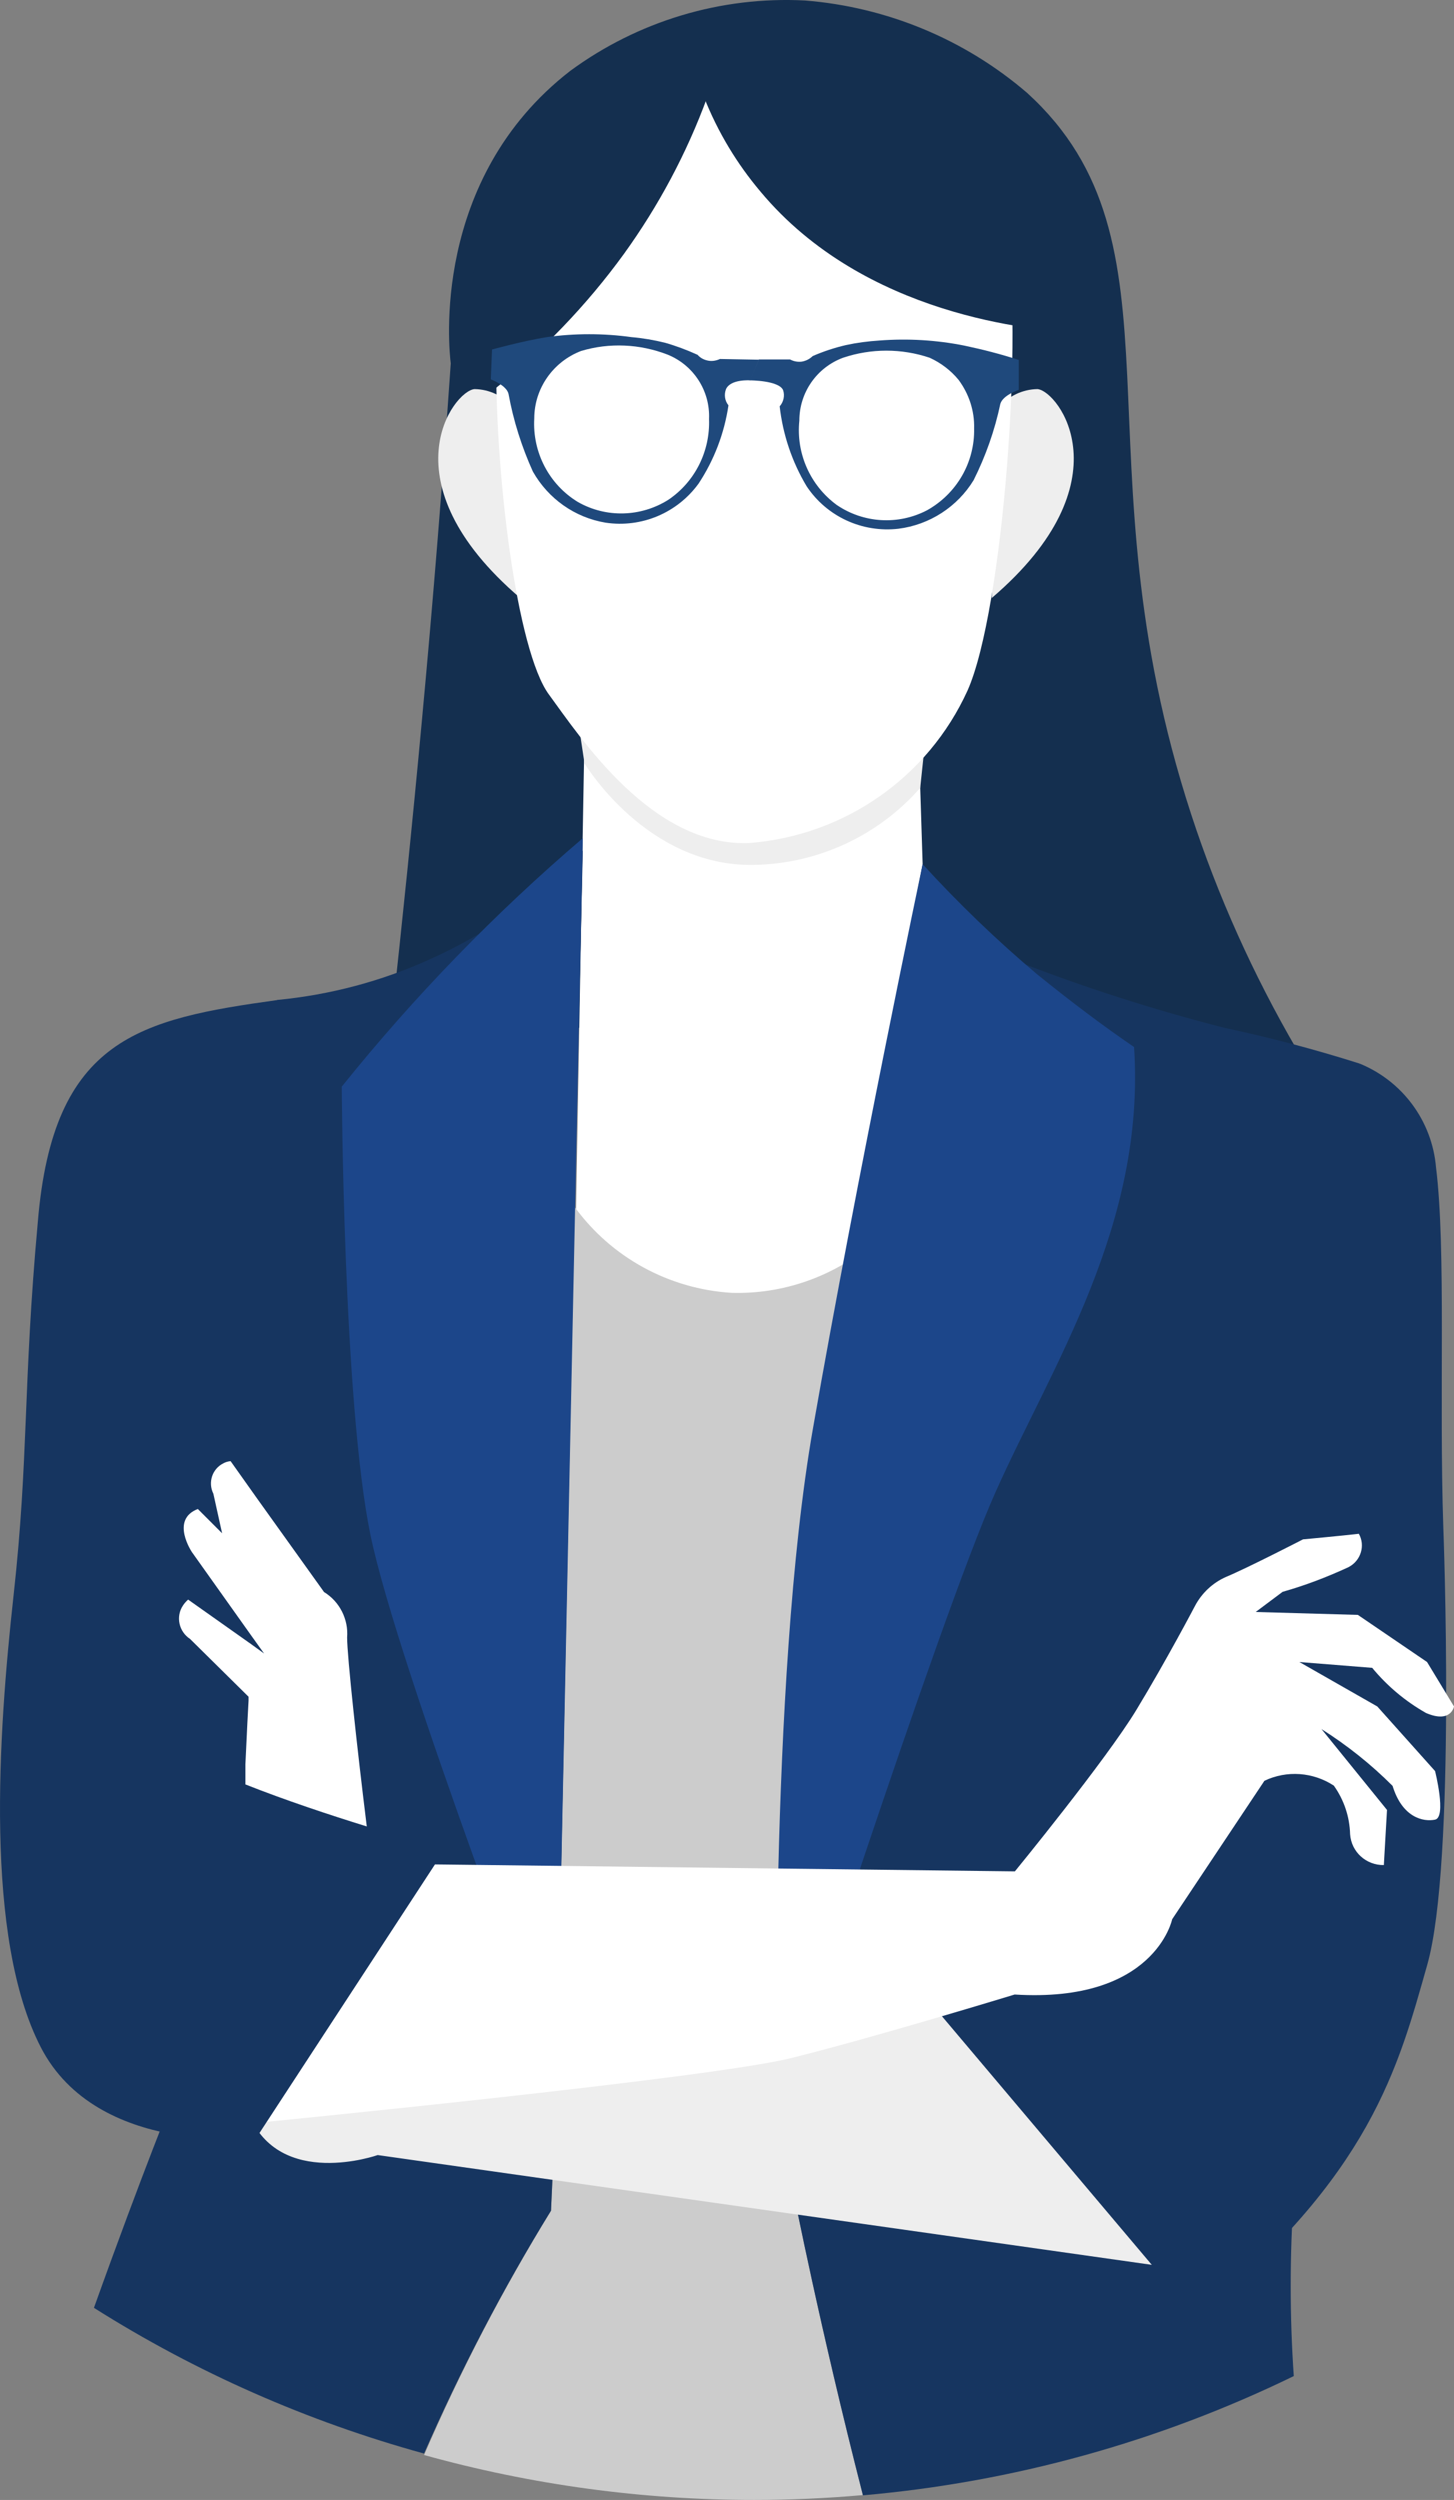
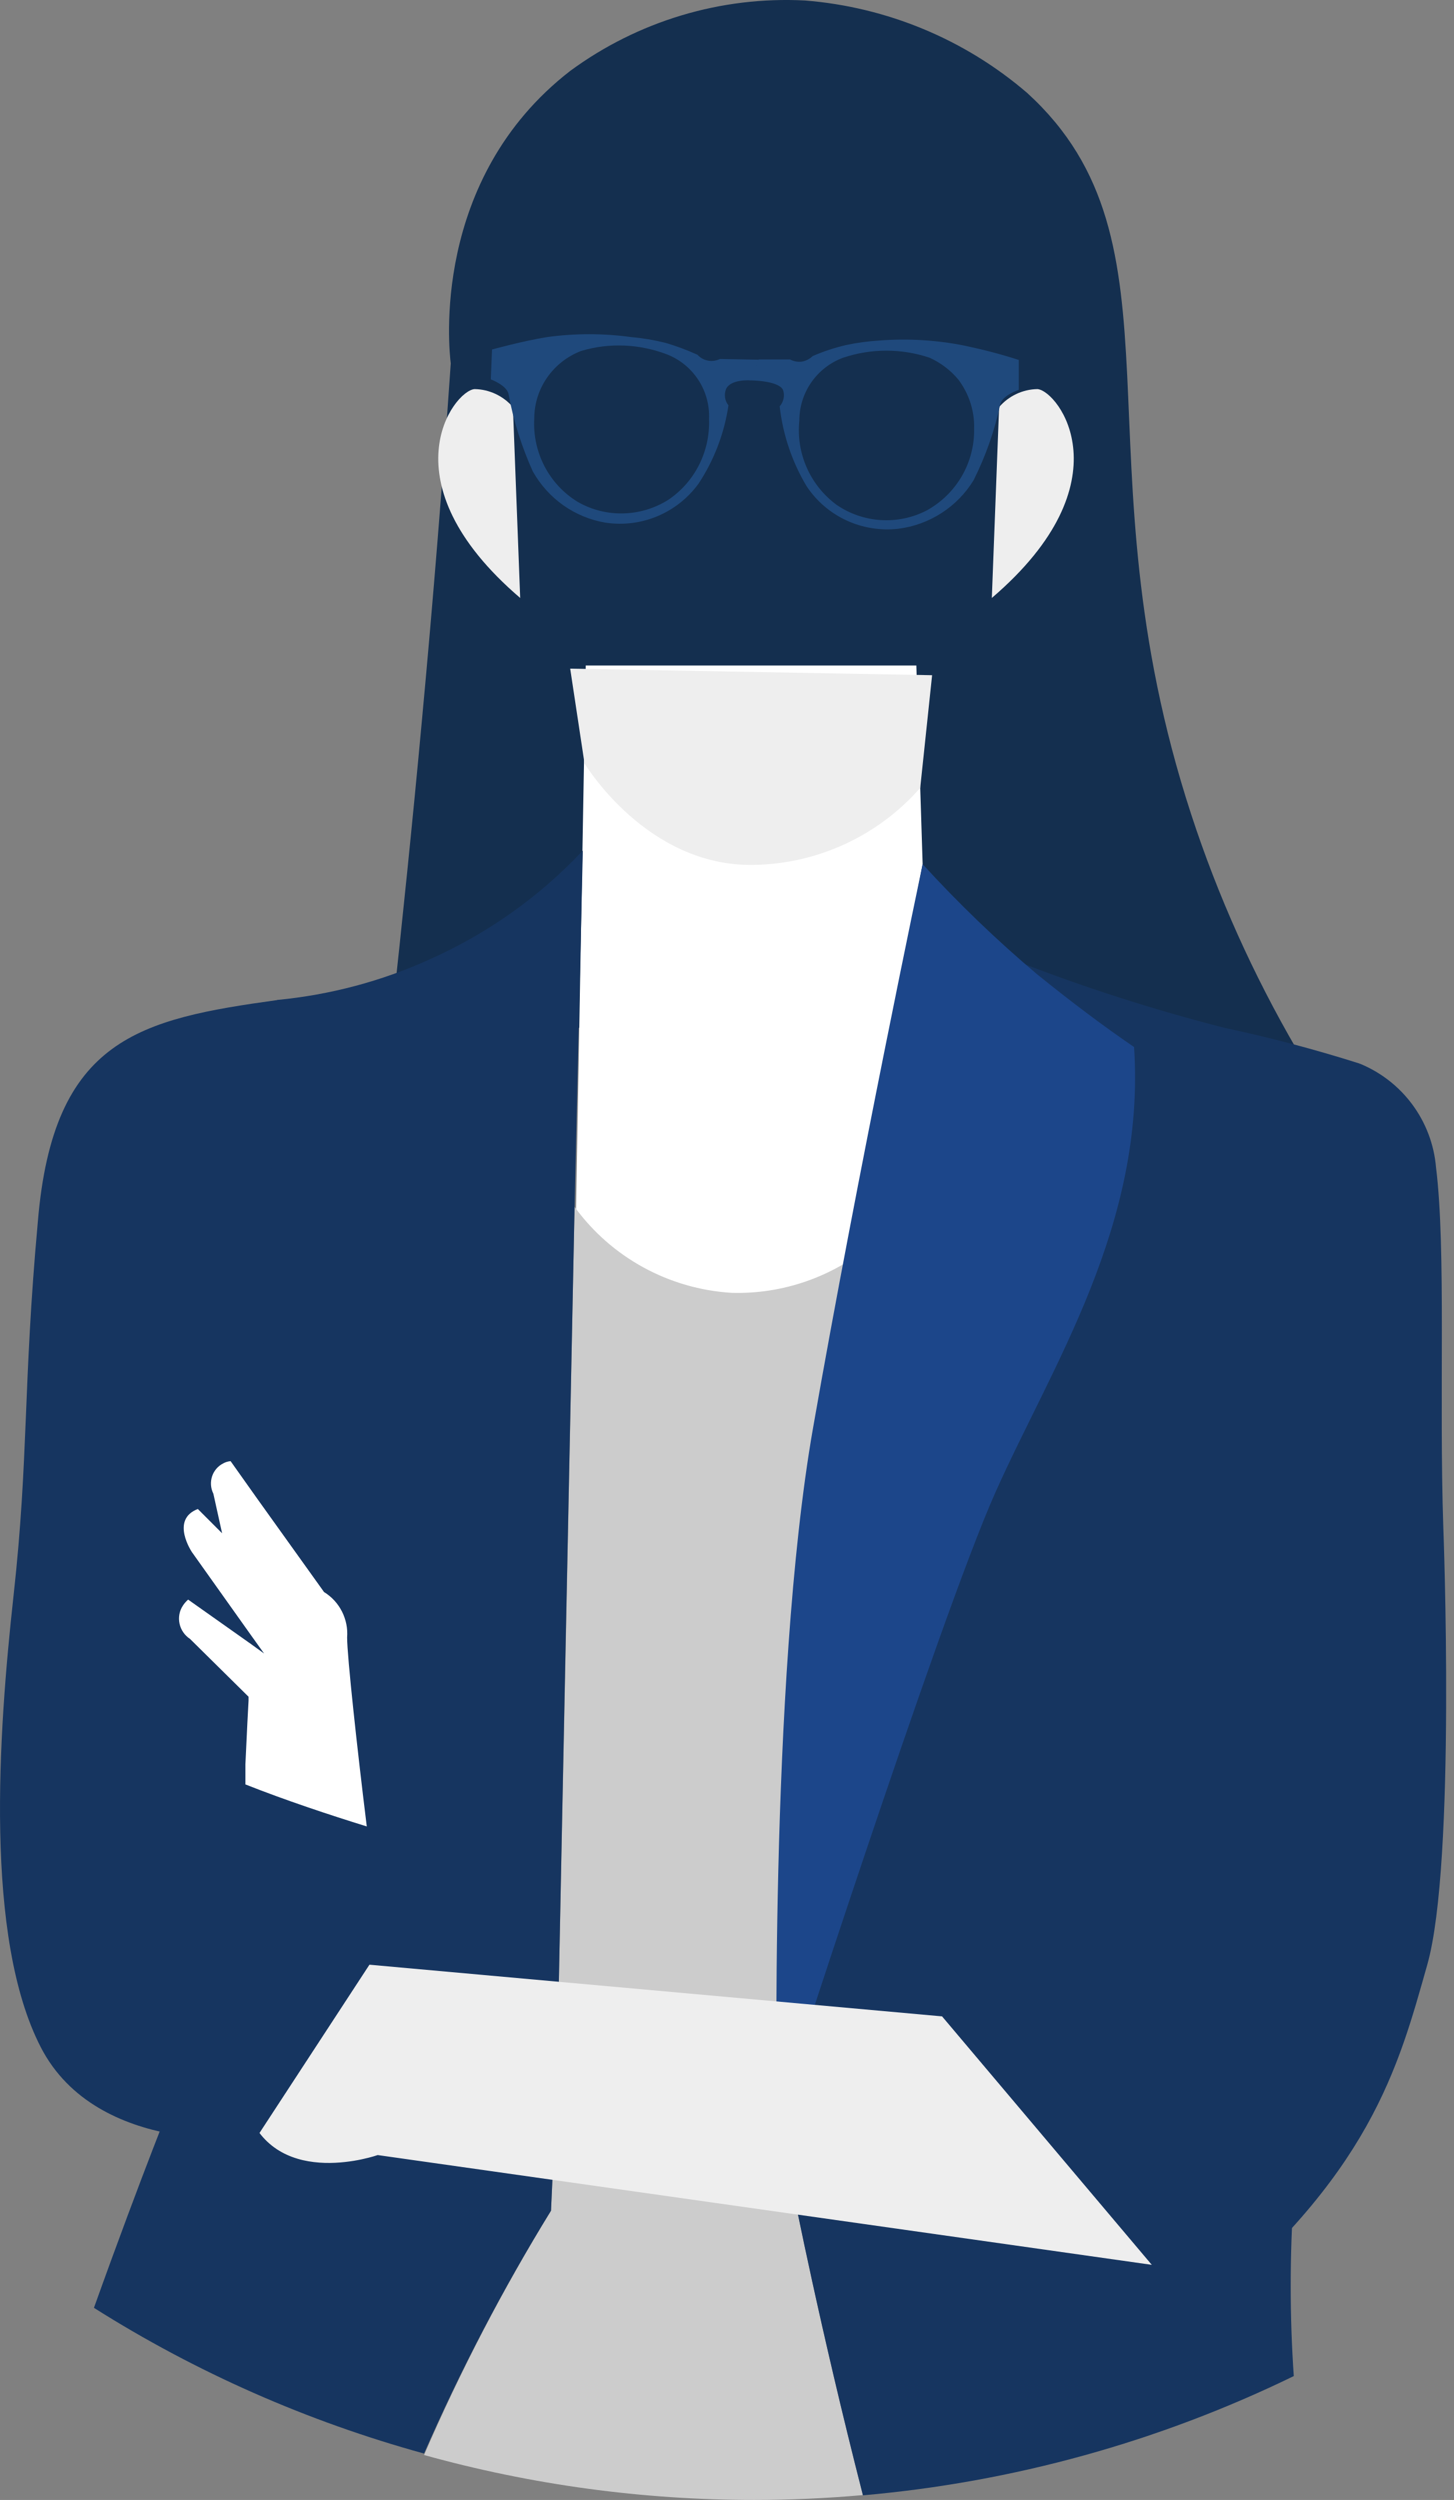
<svg xmlns="http://www.w3.org/2000/svg" id="_Слой_2" data-name="Слой 2" viewBox="0 0 59.9 102.93">
  <rect x="0" y="0" width="59.9" height="102.93" fill="#808080" stroke="none" />
  <defs>
    <style> .cls-1 { fill: #eee; } .cls-2 { fill: #fff; } .cls-3 { fill: #ccc; } .cls-4 { fill: #163560; } .cls-5 { fill: #1f497c; } .cls-6 { fill: #1c468a; } .cls-7 { fill: #142f4f; } </style>
  </defs>
  <g id="_Слой_1-2" data-name="Слой 1">
    <g id="_Слой_2-2" data-name="Слой 2">
      <g id="objects">
        <path class="cls-7" d="M18.57,14.96c-.33,4.8-.72,9.67-1.18,14.61-.39,4.24-.82,8.41-1.27,12.52l37.29,1.1c-1.78-3.06-3.24-6.3-4.34-9.67-4.81-14.73,.04-23.5-6.75-29.69C39.75,1.62,36.54,.29,33.16,.02c-3.46-.18-6.88,.85-9.67,2.9-5.76,4.46-4.99,11.5-4.92,12.04Z" />
        <path class="cls-1" d="M41.16,16.76c.4-.46,.97-.73,1.58-.74,.87,.07,3.71,3.82-1.88,8.6l.3-7.86Z" />
        <path class="cls-1" d="M21.13,16.76c-.4-.46-.97-.73-1.58-.74-.87,.07-3.71,3.82,1.88,8.6l-.3-7.86Z" />
        <path class="cls-2" d="M24.13,27.4l-.4,22.46c.99,1.42,2.38,2.49,4,3.09,2.34,.79,4.9,.56,7.06-.63l3.22-16.74-.26-8.18h-13.62Z" />
        <path class="cls-4" d="M56.01,43.79c1.77,.72,2.99,2.37,3.15,4.28,.42,3.39,.12,9.46,.3,14.82,0,0,.53,13.8-.66,18s-2.32,8.69-9.58,14.58l-11.11-13.24s9.29-3.51,11.07-5.77,1.83-19.7,1.83-19.7l5-12.97Z" />
        <path class="cls-3" d="M35.91,51.23c-1.62,1.35-3.67,2.06-5.77,2-2.58-.16-4.95-1.45-6.47-3.54-.24,12-.48,24-.73,36l-.24,5.33c-1.98,3.23-3.73,6.59-5.23,10.06,4.43,1.23,9,1.85,13.6,1.85,1.51,0,3-.07,4.48-.2-1.77-6.91-2.85-12.42-2.85-12.42l-.56-4.36,4.87-23.16-1.1-11.56Z" />
        <path class="cls-4" d="M17.7,39.5c-1.98,.9-4.1,1.46-6.27,1.67l-4.2,44.95s-1.32,3.21-3.36,8.9c4.21,2.66,8.8,4.68,13.6,6,1.51-3.45,3.25-6.79,5.23-10l.24-5.31c.24-12,.48-24,.73-36l.34-14.69c-1.78,1.9-3.93,3.42-6.31,4.48Z" />
        <path class="cls-4" d="M56.01,43.79c-1.83-.58-3.68-1.07-5.56-1.47-2.94-.75-5.83-1.68-8.65-2.78l-4.79,23.25-4.87,23.17,.56,4.36s1.08,5.51,2.85,12.42c6.17-.54,12.18-2.2,17.75-4.91-.17-2.47-.17-4.96,0-7.43l2.71-46.61Z" />
        <path class="cls-6" d="M38.01,35.58s-2.69,12.77-4.52,23.24-1.48,28.49-1.48,28.49c0,0,6.66-20.63,9-25.87s6.19-11,5.71-18.33c-1.26-.86-2.59-1.86-4-3-1.67-1.41-3.24-2.92-4.71-4.53Z" />
-         <path class="cls-6" d="M24.01,34.51c-3.62,3.09-6.95,6.52-9.93,10.23,0,0,.06,13,1.18,18.45,1.12,5.45,7.68,22.53,7.68,22.53l1.07-51.21Z" />
        <path class="cls-1" d="M47.45,93.25l-31.89-4.52s-4.05,1.43-5.32-1.71c-.32-.97-.51-1.98-.55-3l5.22-4.44c.1,.8,.17,1.3,.17,1.3l23.73,2.14,8.64,10.23Z" />
-         <path class="cls-2" d="M16.81,76.75l25,.3s3.75-4.58,5-6.64,2.42-4.29,2.42-4.29c.28-.53,.73-.95,1.27-1.19,.87-.36,3.18-1.55,3.18-1.55,0,0,1.62-.15,2.3-.23,.27,.48,.09,1.09-.4,1.36-.02,.01-.04,.02-.06,.03-.87,.4-1.76,.74-2.68,1l-1.11,.83,4.21,.12,2.85,1.94,1.11,1.83s-.12,.71-1.15,.27c-.85-.48-1.6-1.11-2.22-1.86l-3-.24,3.21,1.83,2.38,2.66s.48,1.9,0,2-1.35-.08-1.75-1.39c-.89-.89-1.87-1.67-2.93-2.34l2.7,3.33-.13,2.27c-.73,.01-1.34-.54-1.39-1.27-.02-.72-.25-1.41-.67-2-.85-.56-1.94-.64-2.86-.2l-3.8,5.7s-.71,3.46-6.49,3.1c0,0-5.83,1.78-9.22,2.62s-22.08,2.67-22.08,2.67l6.31-10.66Z" />
        <path class="cls-4" d="M18.34,76.12l-7.78,11.9s-6.55,.79-8.88-3.73S-.07,71.39,.56,65.68c.63-5.71,.38-8.59,1-15.39,.63-7.54,4.19-8.33,9.9-9.12l-.11,2.85-.76,17.6-.24,5.68v.35l-.1,2.13v.24c0,.36-.07,1.32-.11,2.6v.83h0c-.11,3.05-.06,6.1,.15,9.15l5.22-4.44c-.1-.78-.23-1.83-.37-3,1.81,.58,3.2,.96,3.2,.96Z" />
        <path class="cls-1" d="M24.08,31.43s2.56,4.28,7,4.18c2.62-.05,5.1-1.2,6.83-3.17l.49-4.64-14.91-.27,.59,3.9Z" />
-         <path class="cls-2" d="M22.18,6.3s-1.65,2.17-1.74,7.72c-.09,5.55,.87,12.8,2.17,14.57s4.25,6.28,8.25,6.12c3.92-.3,7.37-2.7,9-6.28,1.47-3.3,2.34-15,1.56-18.92s-5.9-7.41-11.19-7.41c-3.19,.07-6.17,1.62-8.05,4.2Z" />
-         <path class="cls-7" d="M29.13,4.02c-.84,2.29-2,4.46-3.43,6.44-1.54,2.12-3.38,4.03-5.44,5.65-.99-2.35-1.06-4.99-.2-7.39C22.06,3.21,28.33,1.72,28.81,1.6l.32,2.42Z" />
        <path class="cls-7" d="M29.01,4.02c.56,1.41,1.34,2.71,2.32,3.87,4.29,5.14,11.28,5.71,13,5.8-.17-3.1-1.49-6.02-3.7-8.19C36.01,.94,29.57,1.52,28.81,1.6l.2,2.42Z" />
        <path class="cls-5" d="M29.66,14.78c-.15,.07-.32,.1-.48,.07-.17-.03-.33-.11-.44-.24-.44-.2-.89-.37-1.35-.5-.45-.11-.91-.19-1.38-.23-1.15-.16-2.33-.16-3.48,0-1,.16-2.26,.51-2.26,.51l-.05,1.23s.65,.24,.73,.6c.2,1.1,.54,2.17,1,3.19,.63,1.12,1.73,1.9,3,2.11,1.48,.22,2.95-.4,3.83-1.61,.64-.97,1.06-2.07,1.23-3.22-.15-.19-.19-.44-.1-.67,.19-.42,1-.36,1-.36l.36-.85-1.61-.03Zm-2.13,5.8c-1.13,.71-2.56,.75-3.72,.09-1.19-.72-1.88-2.05-1.8-3.44,0-1.24,.78-2.34,1.93-2.78,1.17-.35,2.42-.29,3.56,.15,1.07,.43,1.76,1.49,1.71,2.65,.05,1.33-.58,2.59-1.68,3.33Z" />
        <path class="cls-5" d="M31.26,14.81l-.37,.85s1.19,0,1.37,.4c.08,.23,.02,.49-.14,.67,.13,1.16,.51,2.29,1.11,3.29,.83,1.25,2.29,1.92,3.78,1.75,1.28-.16,2.43-.9,3.1-2,.5-1,.87-2.05,1.1-3.14,.1-.36,.76-.58,.76-.58v-1.23c-.74-.24-1.48-.43-2.24-.59-1.15-.23-2.33-.3-3.5-.21-.47,.03-.93,.09-1.39,.19-.47,.11-.92,.26-1.36,.45-.12,.12-.28,.2-.45,.23-.17,.02-.33-.01-.48-.09h-1.29Zm1.67,2.51c0-1.16,.72-2.19,1.8-2.59,1.16-.39,2.41-.39,3.57,0,.46,.21,.87,.52,1.19,.91,.43,.58,.66,1.28,.64,2,.03,1.4-.72,2.69-1.94,3.37-1.19,.62-2.62,.53-3.72-.22-1.09-.8-1.68-2.12-1.54-3.47Z" />
        <path class="cls-2" d="M10.24,70.02v-.16h0l-2.41-2.38c-.46-.3-.6-.92-.29-1.38,.06-.09,.13-.17,.21-.24l2.59,1.83,.54,.39-.53-.74-2.44-3.43s-.91-1.34,.24-1.78l1,1-.36-1.63c-.23-.46-.05-1.02,.41-1.25,.09-.05,.19-.08,.3-.09l1.1,1.55,2.75,3.84c.64,.39,1.01,1.12,.95,1.87,0,.77,.42,4.63,.81,7.78-1.52-.47-3.36-1.08-5-1.73v-.83c.06-1.33,.11-2.29,.13-2.62Z" />
      </g>
    </g>
  </g>
</svg>